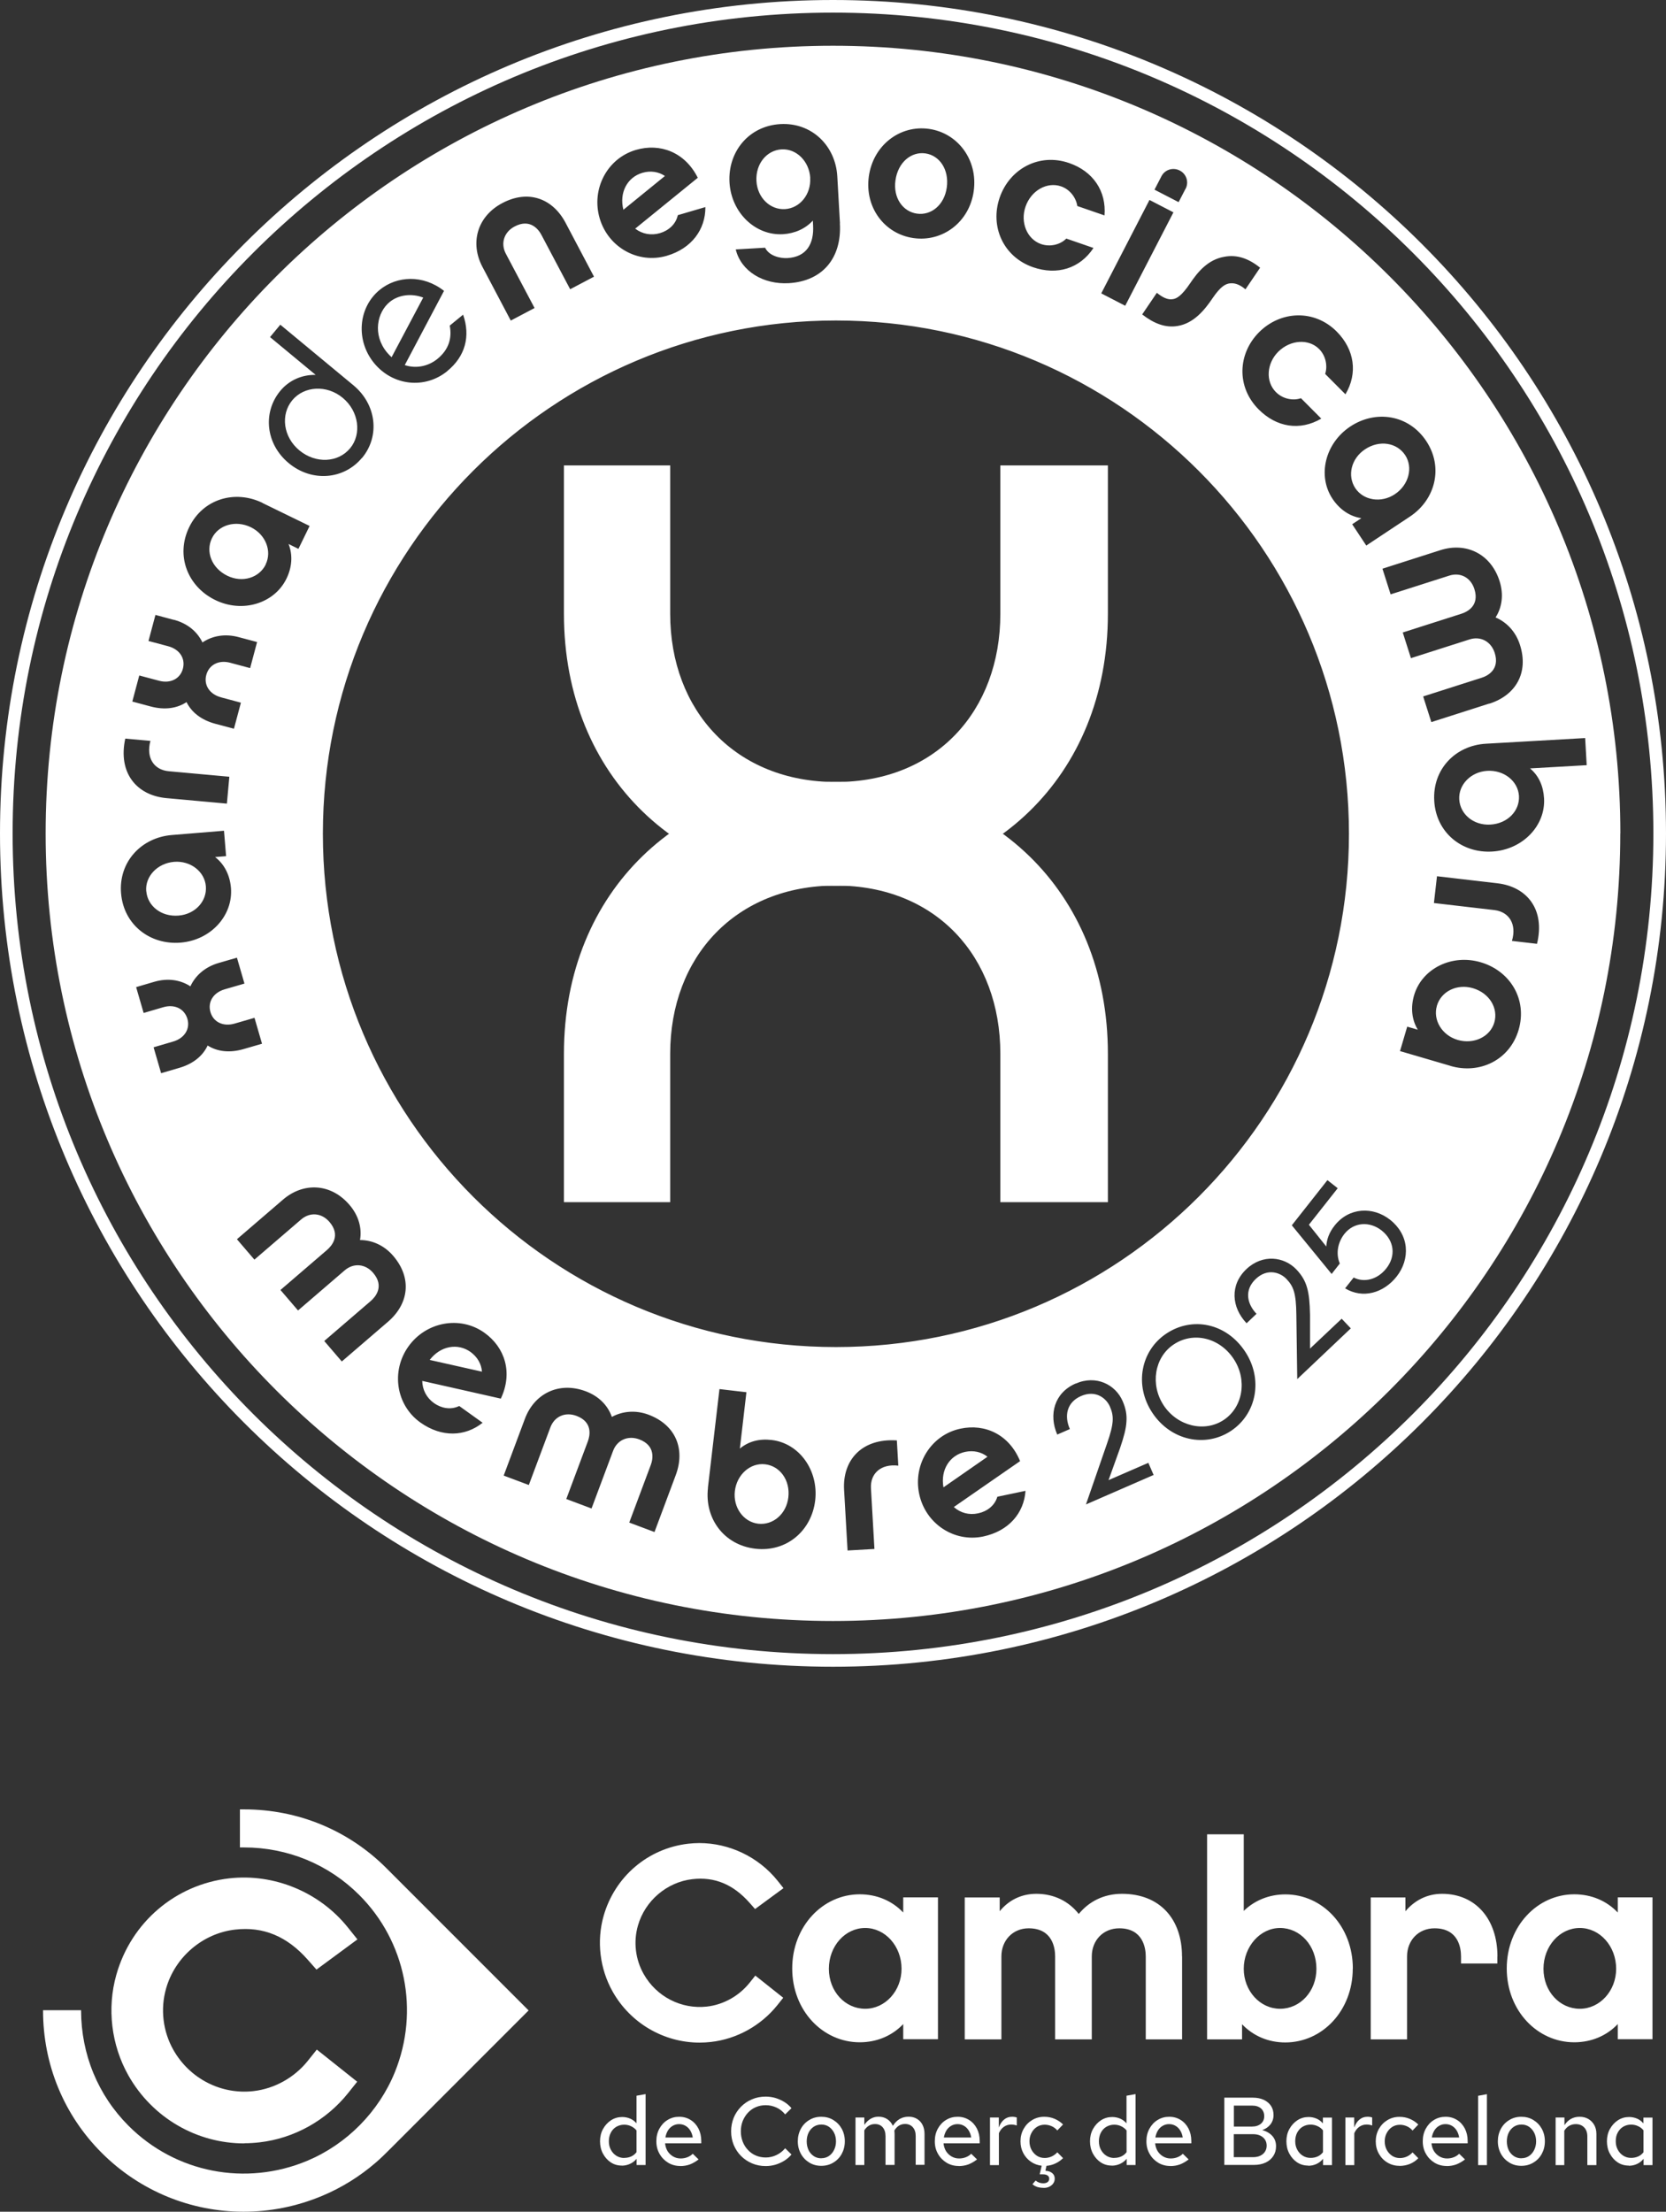
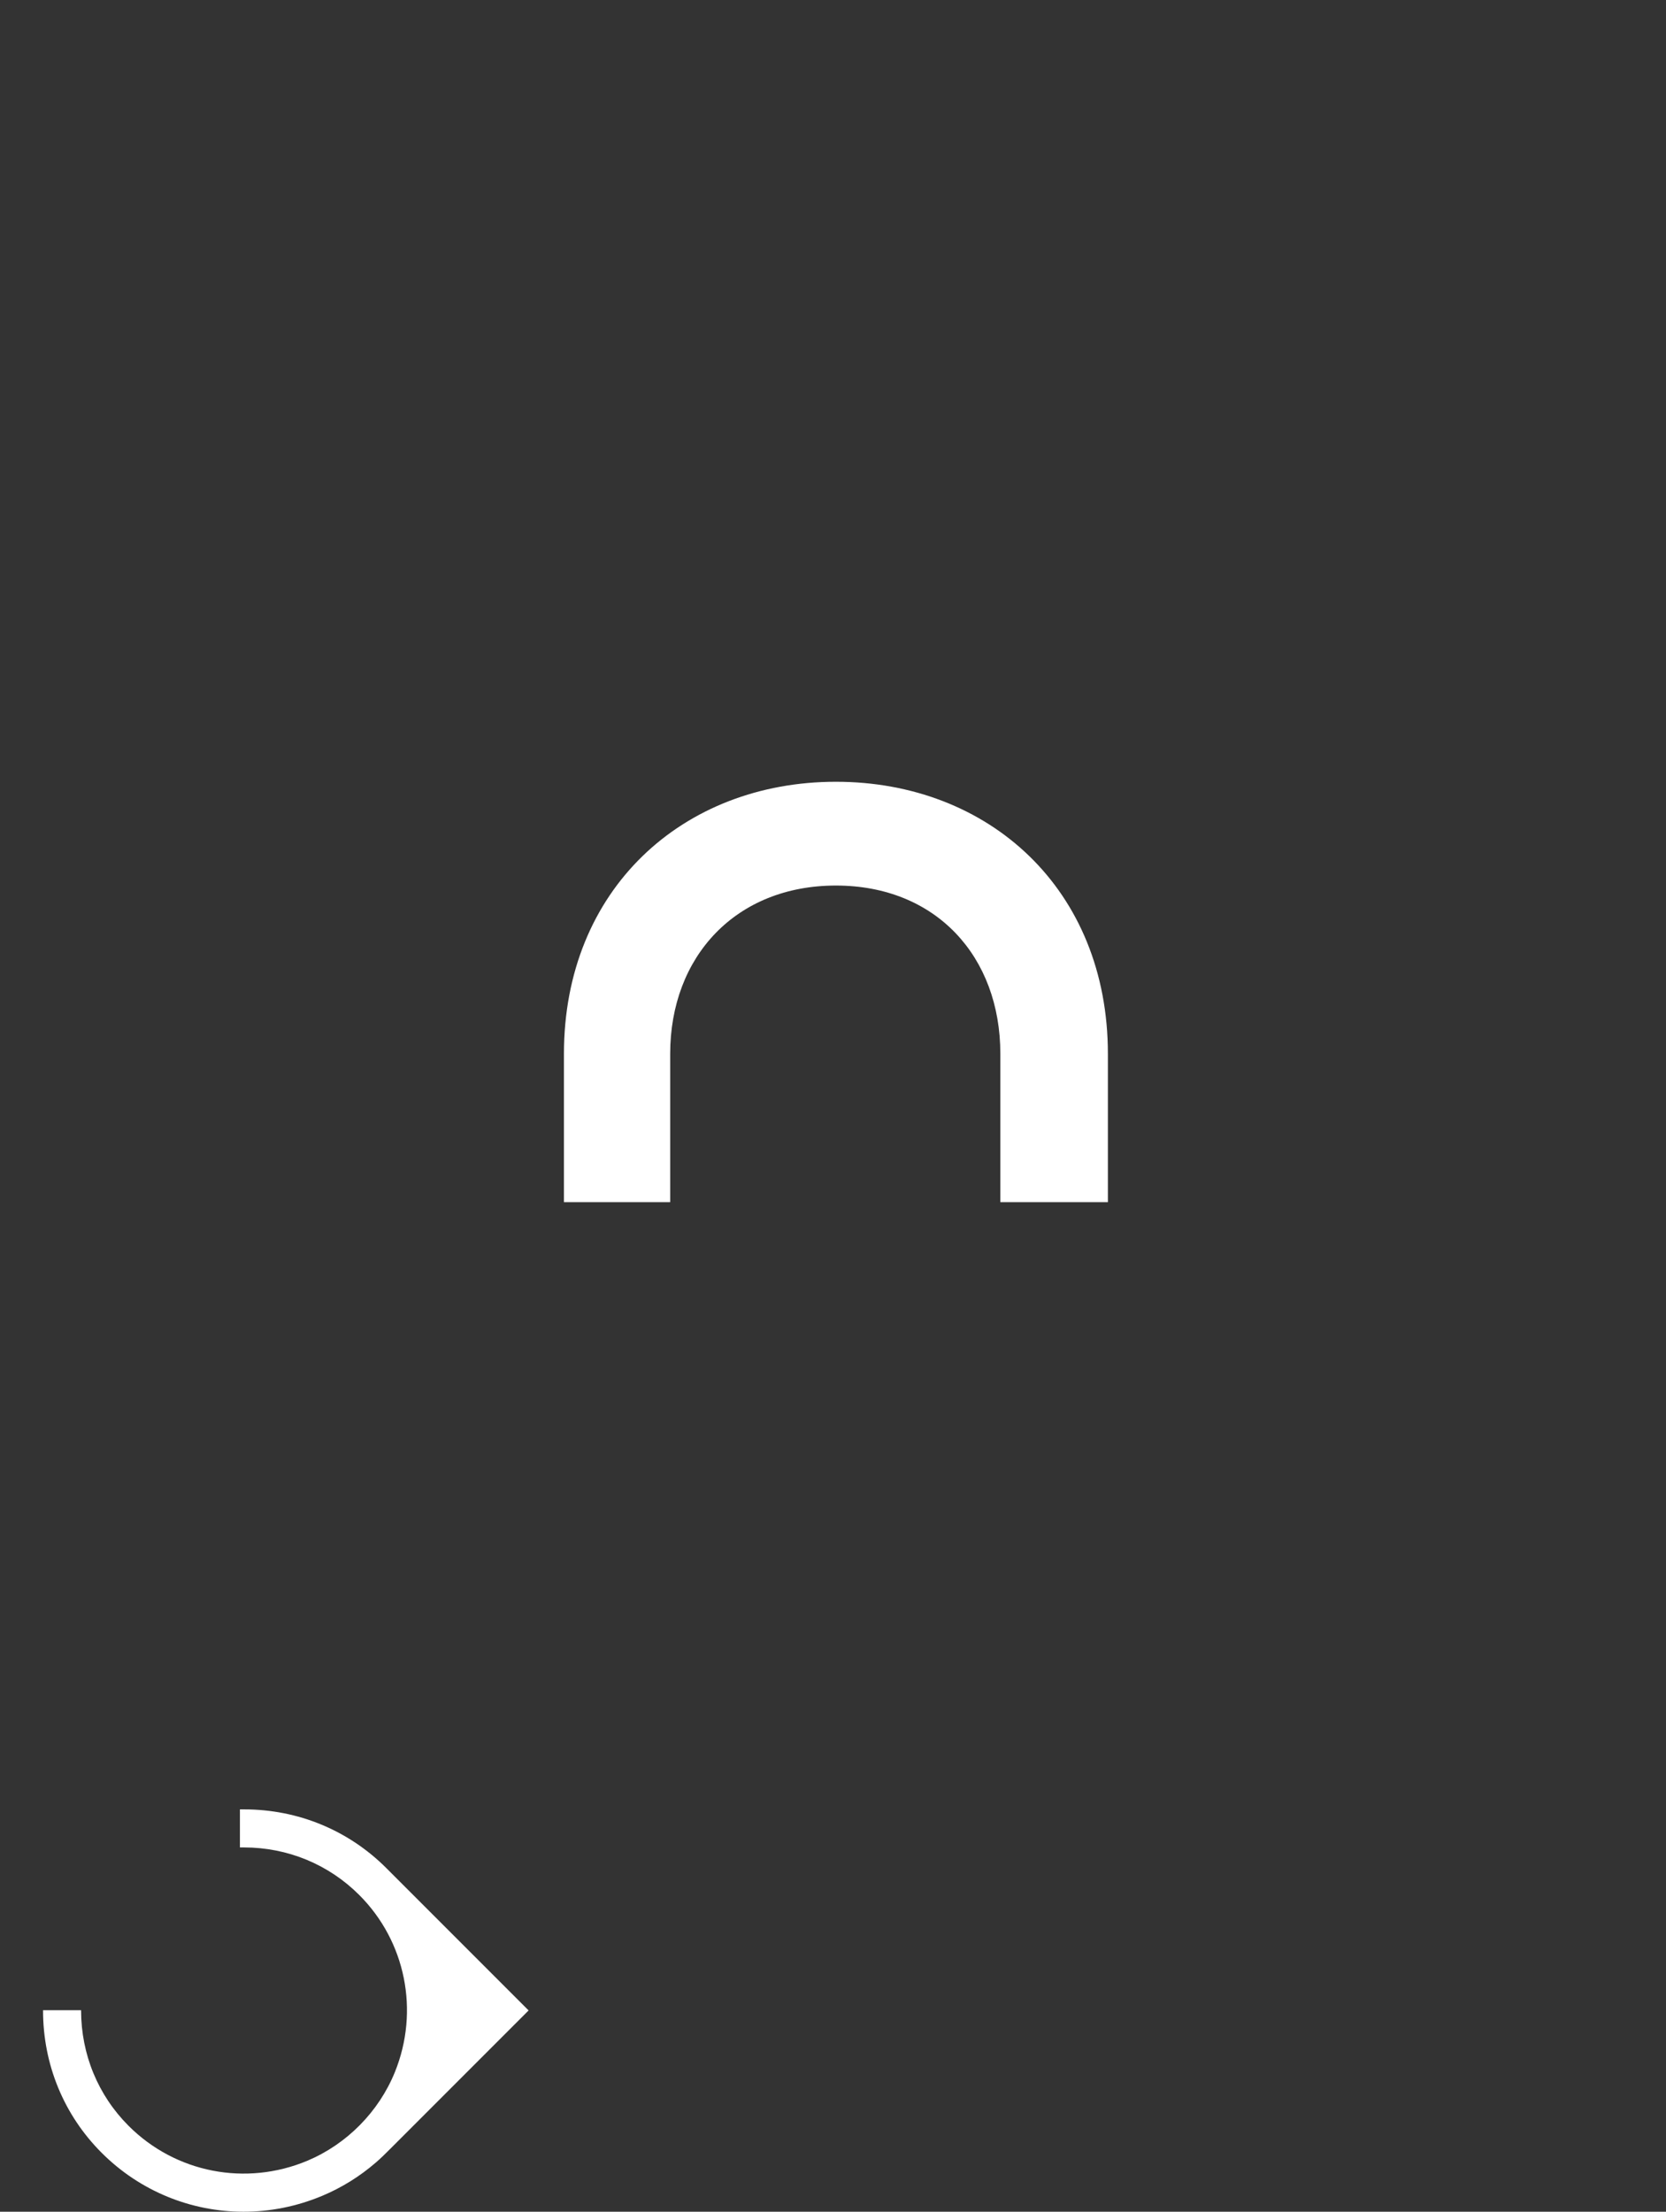
<svg xmlns="http://www.w3.org/2000/svg" id="Capa_2" data-name="Capa 2" viewBox="0 0 205.88 273.21">
  <rect x="0" y="0" width="205.88" height="273.21" fill="#333333" stroke="none" />
  <defs>
    <style>
      .cls-1 {
        fill: #fff;
      }

      .cls-2 {
        fill: none;
        stroke: #fff;
        stroke-width: 1.56px;
      }
    </style>
  </defs>
  <g id="Capa_1-2" data-name="Capa 1">
    <g>
-       <path class="cls-2" d="M205.1,102.95c0,56.42-45.74,102.16-102.16,102.16S.78,159.37.78,102.95,46.52.78,102.94.78s102.16,45.75,102.16,102.17h0Z" />
-       <path class="cls-1" d="M200.24,102.95c0-53.73-43.56-97.3-97.3-97.3S5.64,49.21,5.64,102.95s43.56,97.29,97.29,97.29,97.3-43.56,97.3-97.29h0ZM189.95,116.59l-3.11-.36c.62-2.06-.34-3.59-2.17-3.81l-7.47-.87.38-3.31,7.47.87c3.66.43,5.92,3.25,4.89,7.47h0ZM179.23,131.66l-6.22-1.82.89-3.02,1.31.38c-.76-1.25-.9-2.76-.46-4.26.97-3.29,4.66-5.13,8.24-4.07,3.61,1.06,5.78,4.56,4.68,8.34-1.1,3.75-4.83,5.52-8.43,4.46h0ZM166.23,159.14l1.05-1.33c1.27.65,2.92.29,4.04-1.13,1.22-1.55.97-3.45-.58-4.68-1.46-1.15-3.42-1.07-4.61.43-.75.96-1.11,2.35-.56,3.65l-1.01,1.29-4.92-6.01,4.4-5.58,1.27,1-3.56,4.51,2.15,2.69c.04-.86.36-1.75,1.03-2.59,1.78-2.26,4.75-2.38,6.86-.71,1.13.89,1.81,2.09,1.93,3.38.12,1.26-.28,2.55-1.13,3.63-1.62,2.05-4.19,2.77-6.36,1.46h0ZM155.28,162.29l-1.23,1.17c-1.87-1.97-2.09-4.73-.02-6.69,2-1.89,4.66-1.55,6.18.05.67.71,1.08,1.4,1.32,2.27.23.8.33,1.8.36,3.31v4.19s3.91-3.69,3.91-3.69l1.13,1.19-6.62,6.27-.11-7.95c-.03-2.7-.36-3.51-1.22-4.42-.73-.77-2.32-1.4-3.8,0-1.39,1.32-1.14,3,.1,4.31h0ZM142.41,174.53c-2.28-3.42-1.43-7.7,1.73-9.8,3.21-2.13,7.39-1.29,9.71,2.2,2.28,3.42,1.44,7.72-1.72,9.82-3.16,2.1-7.43,1.22-9.72-2.22h0ZM132.94,170.91c2.52-1.1,4.91.13,5.79,2.16.39.9.54,1.68.47,2.58-.05.83-.3,1.81-.79,3.24l-1.42,3.95,4.92-2.14.65,1.5-8.36,3.64,2.6-7.51c.89-2.54.86-3.42.36-4.58-.42-.97-1.7-2.11-3.57-1.3-1.76.77-2.1,2.44-1.38,4.08l-1.56.68c-1.08-2.49-.35-5.16,2.26-6.3h0ZM118.69,176.48c3.06-.65,6.03.74,7.37,4.01l-8.19,5.67c.82.73,1.89,1.02,3,.78,1.06-.22,2.05-.92,2.38-2.05l3.48-.73c-.19,2.75-2.07,4.97-5.23,5.64-3.6.76-7.14-1.59-7.91-5.26-.78-3.68,1.5-7.3,5.1-8.06h0ZM104.31,184.04c-.21-3.68,2.19-6.39,6.52-6.11l.18,3.12c-2.14-.26-3.48.96-3.38,2.79l.43,7.5-3.32.19-.43-7.5h0ZM87.48,183.79l1.43-12.2,3.33.39-.81,6.96c1.1-.91,2.43-1.24,3.93-1.06,3.41.4,5.81,3.75,5.38,7.46-.44,3.73-3.52,6.42-7.4,5.97-3.91-.46-6.29-3.78-5.85-7.51h0ZM62.24,182.29l2.63-7.04c1.16-3.09,4.18-4.63,7.51-3.39,1.65.62,2.75,1.78,3.23,3.17,1.32-.72,2.94-.87,4.52-.28,3.4,1.27,4.57,4.27,3.38,7.46l-2.63,7.04-3.12-1.17,2.66-7.11c.26-.68.63-2.4-1.43-3.17-1.37-.51-2.72.06-3.23,1.43l-2.66,7.11-3.12-1.17,2.66-7.11c.26-.69.65-2.39-1.4-3.16-1.39-.52-2.72.06-3.23,1.43l-2.66,7.11-3.12-1.17h0ZM50.47,166.33c2.18-3.06,6.39-3.84,9.39-1.7,2.55,1.82,3.54,4.94,2.03,8.14l-9.71-2.19c.02,1.1.53,2.08,1.45,2.74.88.63,2.06.88,3.12.36l2.89,2.07c-2.15,1.72-5.06,1.84-7.69-.03-3-2.14-3.66-6.33-1.48-9.39h0ZM29.28,153.08l5.7-4.9c2.51-2.15,5.9-2.04,8.21.66,1.15,1.34,1.55,2.89,1.3,4.34,1.5,0,2.99.66,4.09,1.94,2.37,2.75,1.95,5.94-.64,8.16l-5.7,4.9-2.17-2.53,5.76-4.95c.55-.48,1.71-1.8.28-3.47-.95-1.11-2.41-1.26-3.52-.3l-5.76,4.95-2.17-2.53,5.76-4.95c.55-.48,1.73-1.78.3-3.45-.97-1.13-2.41-1.26-3.52-.3l-5.76,4.95-2.17-2.53h0ZM16.81,121.94l2.25-.66c1.69-.49,3.24-.24,4.47.56.61-1.33,1.8-2.39,3.47-2.88l2.28-.66.93,3.2-2.45.71c-1.4.41-2.12,1.56-1.75,2.82.36,1.23,1.58,1.82,2.99,1.41l2.45-.71.93,3.2-2.28.66c-1.72.5-3.24.32-4.44-.44-.6,1.28-1.78,2.26-3.5,2.76l-2.25.66-.93-3.2,2.42-.71c1.4-.41,2.12-1.56,1.76-2.8-.37-1.26-1.59-1.85-2.99-1.44l-2.42.71-.93-3.2h0ZM14.96,110.35c-.32-3.9,2.52-6.89,6.26-7.2l6.46-.53.26,3.14-1.36.11c1.16.89,1.83,2.25,1.96,3.81.28,3.42-2.5,6.46-6.22,6.76-3.75.31-7.04-2.18-7.36-6.1h0ZM15.48,91.24l3.11.28c-.57,2.08.43,3.59,2.27,3.75l7.48.68-.3,3.32-7.48-.68c-3.67-.34-6-3.11-5.08-7.35h0ZM21.49,76.56c1.71.46,2.89,1.48,3.53,2.8,1.21-.82,2.78-1.11,4.46-.66l2.29.61-.86,3.22-2.46-.66c-1.41-.38-2.62.24-2.96,1.51-.33,1.24.41,2.38,1.82,2.76l2.46.66-.86,3.22-2.29-.61c-1.73-.46-2.94-1.41-3.57-2.68-1.18.78-2.7,1-4.43.54l-2.27-.61.86-3.22,2.44.65c1.41.38,2.62-.24,2.95-1.48.34-1.27-.4-2.4-1.81-2.78l-2.44-.65.86-3.22,2.27.61h0ZM32.43,62.13l5.83,2.84-1.38,2.83-1.22-.6c.54,1.36.43,2.87-.26,4.28-1.5,3.08-5.45,4.28-8.8,2.64-3.38-1.64-4.94-5.46-3.22-9,1.71-3.52,5.68-4.64,9.06-3h0ZM44.72,56.57c-2.21,2.66-6.16,3.03-9.04.64-2.87-2.38-3.23-6.29-1.04-8.93,1.11-1.34,2.73-2.01,4.37-1.97l-5.64-4.67,1.27-1.53,9.03,7.48c2.85,2.36,3.32,6.27,1.07,8.98h0ZM55.28,45.84c-2.77,2.26-6.75,1.83-9.06-1-2.28-2.79-1.97-6.85.71-9.04,2.1-1.71,5.33-1.92,7.94.13l-4.85,9.17c1.41.47,2.92.14,4.03-.76,1.37-1.12,1.83-2.5,1.53-4.12l1.65-1.35c.93,2.67.27,5.15-1.96,6.97h0ZM103.3,39.59c35.01,0,63.4,28.38,63.4,63.4s-28.38,63.41-63.4,63.41-63.4-28.39-63.4-63.41,28.38-63.4,63.4-63.4h0ZM73.4,34.18l-2.94,1.55-3.55-6.71c-.34-.65-1.38-2.07-3.32-1.04-1.29.68-1.76,2.07-1.08,3.36l3.55,6.71-2.94,1.55-3.51-6.65c-1.54-2.92-.66-6.21,2.46-7.86,3.21-1.7,6.23-.58,7.82,2.43l3.51,6.65h0ZM78.5,28.25c.88.66,1.96.87,3.05.55,1.04-.3,1.97-1.08,2.21-2.22l3.41-1c.02,2.75-1.69,5.12-4.78,6.02-3.53,1.03-7.24-1.04-8.29-4.65-1.05-3.61.94-7.39,4.48-8.43,3-.88,6.07.28,7.65,3.44l-7.73,6.28h0ZM103.79,27.59c.25,4.31-2.17,7.15-6.32,7.39-3.12.18-5.89-1.46-6.55-4.17l3.63-.21c.49,1.01,1.84,1.33,2.75,1.28,2.34-.13,3.31-1.73,3.18-4.05l-.03-.58c-.93,1.01-2.23,1.59-3.69,1.68-3.42.2-6.39-2.66-6.61-6.39-.22-3.75,2.35-6.98,6.28-7.21,3.9-.22,6.82,2.69,7.04,6.44l.33,5.82h0ZM120.33,23.61c-.54,3.85-3.87,6.31-7.44,5.8-3.57-.5-6.06-3.78-5.52-7.63.54-3.85,3.85-6.36,7.42-5.86,3.57.5,6.08,3.84,5.54,7.68h0ZM136.49,26.61l-3.36-1.16c-.14-.98-.87-2.04-2.01-2.43-1.74-.6-3.71.53-4.39,2.51-.67,1.93.18,4.01,1.92,4.62,1.17.4,2.42.04,3.12-.68l3.36,1.16c-1.68,2.54-4.49,3.41-7.47,2.38-3.69-1.28-5.35-5.06-4.12-8.61,1.23-3.55,4.88-5.54,8.58-4.26,2.96,1.02,4.62,3.47,4.37,6.48h0ZM142.05,24.7l2.96,1.53-5.96,11.54-2.96-1.53,5.96-11.54h0ZM146.51,23.31l-.86,1.66-2.98-1.54.86-1.66c.43-.83,1.44-1.13,2.27-.7.81.42,1.14,1.41.72,2.24h0ZM155.72,33.07l-1.81,2.67c-.72-.61-1.38-.84-2.04-.72-.43.1-1,.3-2.04,1.84-.96,1.42-2.31,3.09-4.32,3.41-1.48.25-2.91-.3-4.36-1.43l1.81-2.67c.67.54,1.34.91,2,.78.44-.07,1.05-.38,2.11-1.95.96-1.42,2.21-2.95,4.27-3.29,1.49-.27,2.92.18,4.38,1.36h0ZM166.27,48.71l-2.51-2.52c.31-.94.11-2.21-.74-3.07-1.3-1.31-3.56-1.15-5.05.32-1.45,1.44-1.6,3.69-.3,4.99.87.88,2.15,1.09,3.1.76l2.51,2.52c-2.63,1.54-5.53,1.09-7.75-1.15-2.76-2.77-2.58-6.89.08-9.54,2.67-2.65,6.82-2.83,9.58-.06,2.2,2.22,2.62,5.14,1.08,7.74h0ZM174.24,63.81l-5.4,3.58-1.74-2.63,1.13-.75c-1.45-.22-2.69-1.09-3.56-2.39-1.9-2.86-.92-6.86,2.19-8.93,3.13-2.08,7.21-1.49,9.39,1.79,2.16,3.26,1.12,7.25-2.01,9.33h0ZM184.04,86.91l-7.16,2.29-1.01-3.17,7.23-2.31c.7-.22,2.28-.99,1.61-3.08-.45-1.39-1.73-2.1-3.12-1.65l-7.23,2.31-1.01-3.17,7.23-2.31c.7-.22,2.29-.97,1.62-3.06-.45-1.42-1.73-2.1-3.12-1.65l-7.23,2.31-1.01-3.17,7.16-2.29c3.15-1.01,6.22.42,7.31,3.81.54,1.68.3,3.27-.49,4.5,1.38.59,2.5,1.77,3.01,3.38,1.11,3.46-.52,6.23-3.77,7.27h0ZM195.89,91.17l.19,3.35-7,.4c1.09.92,1.64,2.18,1.73,3.69.2,3.42-2.69,6.37-6.42,6.58-3.75.22-6.93-2.36-7.15-6.26-.23-3.93,2.64-6.85,6.39-7.06l12.26-.7h0ZM187.71,98.33c-.11-1.84-1.85-3.23-3.92-3.11-2.01.12-3.57,1.7-3.46,3.53.11,1.84,1.78,3.23,3.84,3.11,2.14-.12,3.64-1.7,3.54-3.54h0ZM173.64,56.21c-1.02-1.53-3.16-1.9-4.95-.71-1.72,1.14-2.22,3.26-1.21,4.8,1.02,1.53,3.21,1.87,4.89.75,1.72-1.14,2.29-3.3,1.27-4.84h0ZM117,23.17c.31-2.22-.89-3.97-2.64-4.22-1.75-.25-3.39,1.1-3.7,3.32-.31,2.17.91,3.87,2.65,4.12,1.75.25,3.38-1.05,3.69-3.22h0ZM100.13,21.99c-.12-2.06-1.7-3.64-3.54-3.54-1.84.11-3.23,1.78-3.11,3.92.12,2.06,1.7,3.57,3.53,3.46,1.84-.11,3.23-1.83,3.11-3.84h0ZM77.03,25.92l5.14-4.18c-.79-.53-1.78-.69-2.79-.39-1.84.54-2.89,2.42-2.34,4.57h0ZM48.39,44.13l3.91-7.37c-1.46-.56-3.06-.34-4.14.54-1.54,1.25-2.16,4.01-.35,6.22.2.24.39.43.59.61h0ZM43.27,55.37c1.45-1.75,1.08-4.57-.91-6.22-1.97-1.64-4.77-1.48-6.24.29-1.48,1.79-1.12,4.54.87,6.19,2.03,1.68,4.8,1.53,6.28-.26h0ZM32.83,69.72c.81-1.66-.02-3.71-1.83-4.59-1.86-.91-4.01-.3-4.81,1.36-.81,1.66-.03,3.69,1.9,4.63,1.86.91,3.94.26,4.75-1.39h0ZM18.08,110.09c.15,1.83,1.86,3.19,3.99,3.01,2.06-.17,3.52-1.78,3.37-3.62-.15-1.83-1.91-3.18-3.92-3.02-2.06.17-3.6,1.79-3.45,3.62h0ZM53.1,167.99l6.46,1.45c-.07-.95-.56-1.82-1.42-2.44-1.56-1.11-3.69-.77-5.04.99h0ZM90.81,184.2c-.23,2,1.05,3.8,2.88,4.02,1.83.21,3.49-1.19,3.73-3.25.25-2.13-1.04-3.88-2.87-4.09-1.83-.21-3.5,1.27-3.74,3.32h0ZM116.59,183.73l5.44-3.78c-.74-.59-1.72-.82-2.76-.6-1.88.4-3.07,2.19-2.68,4.38h0ZM143.8,173.6c1.71,2.58,5.05,3.38,7.43,1.8,2.38-1.58,2.93-4.97,1.22-7.54-1.74-2.63-4.99-3.4-7.41-1.78-2.38,1.58-2.93,4.97-1.23,7.53h0ZM177.57,124.24c-.52,1.77.64,3.66,2.57,4.22,1.98.58,4-.38,4.52-2.14.52-1.77-.59-3.64-2.64-4.25-1.98-.58-3.93.4-4.45,2.16h0Z" />
-       <path class="cls-1" d="M69.69,57.49v18.32c0,20.32,14.69,33.61,33.61,33.61s33.61-13.29,33.61-33.61v-18.32h-13.29v18.32c0,12.04-7.97,20.79-20.32,20.79s-20.48-8.75-20.48-20.79v-18.32h-13.13Z" />
      <path class="cls-1" d="M69.69,148.5v-18.32c0-20.32,14.69-33.61,33.61-33.61s33.61,13.29,33.61,33.61v18.32h-13.29v-18.32c0-12.04-7.97-20.79-20.32-20.79s-20.48,8.75-20.48,20.79v18.32h-13.13Z" />
-       <path class="cls-1" d="M30.18,264.77c-5.87,0-11.35-3.16-14.31-8.39-2.12-3.76-2.67-8.3-1.49-12.45,1.83-6.47,7.3-11.14,13.95-11.9,5.55-.63,11.17,1.7,14.68,6.09l1.16,1.45-5.06,3.73-1.08-1.22c-2.56-2.9-5.5-4.12-8.98-3.72-4,.46-7.43,3.39-8.53,7.29-.72,2.53-.39,5.29.91,7.58,2.01,3.54,5.89,5.54,9.9,5.08,2.6-.3,5.04-1.66,6.71-3.74l1.11-1.39,4.99,3.97-1.11,1.39c-2.7,3.39-6.7,5.62-10.97,6.1-.62.07-1.24.11-1.86.11" />
      <path class="cls-1" d="M65.32,248.34l-17.58-17.58c-4.67-4.67-10.91-7.25-17.56-7.25h-.53s0,4.7,0,4.7h.5c5.41,0,10.47,2.1,14.25,5.88,5.73,5.73,7.46,14.31,4.4,21.87-1.99,4.9-5.93,8.89-10.81,10.95-7.62,3.19-16.29,1.5-22.1-4.31-3.78-3.78-5.86-8.83-5.87-14.24v-.04h-4.7v.04c0,6.66,2.57,12.9,7.24,17.57,4.76,4.76,11.08,7.28,17.54,7.28,3.26,0,6.56-.64,9.71-1.96,2.41-1.01,4.64-2.39,6.64-4.12.64-.55,1.2-1.11,1.8-1.71l17.07-17.07h0Z" />
-       <path class="cls-1" d="M76.84,267.51c-.51,0-.96-.13-1.37-.4-.4-.27-.72-.63-.96-1.08-.24-.45-.36-.96-.36-1.52s.12-1.07.37-1.52c.25-.45.58-.81.99-1.08.42-.27.88-.4,1.38-.4.36,0,.68.07.99.2.3.13.56.33.78.58v-3.41l1.12-.2v8.76h-1.11v-.77c-.21.26-.48.47-.8.62-.32.15-.67.23-1.04.23h0ZM77.13,266.56c.32,0,.62-.06.88-.18.26-.12.48-.3.65-.53v-2.68c-.18-.22-.41-.4-.67-.52-.27-.13-.55-.19-.86-.19-.36,0-.68.09-.97.26-.29.17-.52.42-.68.73s-.24.67-.24,1.06.08.74.25,1.05c.17.31.39.56.68.74.29.18.61.27.96.27h0ZM84.07,267.56c-.55,0-1.05-.13-1.5-.4-.44-.27-.8-.63-1.06-1.09-.27-.46-.4-.98-.4-1.56s.12-1.09.37-1.55c.25-.46.58-.82,1.01-1.08.43-.27.91-.4,1.44-.4s.99.13,1.41.39c.42.26.74.62.97,1.06.23.45.35.96.35,1.54v.29h-4.47c.03.36.14.69.31.97.18.28.41.5.69.66.28.16.59.24.92.24.29,0,.57-.05.83-.15.26-.1.48-.24.67-.43l.72.7c-.36.28-.72.48-1.08.62-.36.13-.76.2-1.19.2h0ZM82.22,264.04h3.39c-.05-.32-.15-.6-.3-.85-.15-.25-.35-.45-.59-.59-.24-.14-.5-.21-.8-.21s-.55.07-.79.21c-.24.14-.44.33-.59.58-.15.25-.26.54-.31.86h0ZM94.62,267.57c-.6,0-1.16-.11-1.68-.33-.51-.22-.97-.52-1.36-.91-.39-.39-.69-.85-.91-1.37-.21-.52-.32-1.08-.32-1.68s.11-1.16.32-1.68c.21-.52.52-.97.91-1.37.39-.39.85-.7,1.36-.91.51-.22,1.07-.33,1.68-.33.42,0,.82.06,1.21.17.38.12.75.28,1.09.49.34.21.64.47.89.77l-.78.77c-.3-.37-.66-.66-1.08-.85-.42-.19-.86-.29-1.32-.29-.44,0-.84.08-1.22.24-.38.16-.7.39-.98.69-.28.3-.49.64-.65,1.03-.15.39-.23.81-.23,1.27s.08.87.23,1.27c.15.39.37.74.65,1.03.28.3.6.53.98.69.38.16.78.24,1.22.24.46,0,.9-.1,1.32-.3.42-.2.78-.48,1.08-.84l.78.77c-.25.3-.55.56-.89.77-.34.21-.7.37-1.09.49-.38.11-.79.17-1.21.17h0ZM101.49,267.54c-.55,0-1.04-.13-1.48-.4-.44-.27-.79-.63-1.04-1.09-.25-.46-.38-.97-.38-1.54s.13-1.09.38-1.55c.25-.46.6-.82,1.04-1.08.44-.27.93-.4,1.48-.4s1.05.13,1.49.4c.44.27.79.63,1.04,1.08.25.46.38.97.38,1.55s-.13,1.09-.38,1.55c-.25.46-.6.82-1.04,1.08-.44.27-.94.4-1.49.4h0ZM101.5,266.6c.35,0,.66-.09.93-.27.27-.18.48-.43.64-.75.16-.32.24-.68.24-1.06s-.08-.76-.24-1.07c-.16-.31-.37-.55-.64-.74-.27-.18-.58-.27-.93-.27s-.67.09-.94.27c-.27.18-.49.43-.64.74-.15.31-.23.67-.23,1.07s.08.76.23,1.08c.15.31.37.56.64.74.27.18.59.27.94.27h0ZM105.72,267.44v-5.87h1.09v.91c.23-.33.49-.58.78-.75.29-.17.61-.26.97-.26.41,0,.77.1,1.08.3.3.2.54.48.7.83.23-.37.51-.65.83-.84.32-.19.7-.29,1.12-.29.39,0,.73.09,1.03.27.3.18.53.43.69.75.16.32.24.69.24,1.12v3.81h-1.09v-3.56c0-.46-.12-.82-.36-1.09-.24-.27-.56-.4-.96-.4-.28,0-.52.07-.74.2-.22.13-.41.34-.58.61,0,.07.02.14.02.21,0,.07.01.15.01.23v3.81h-1.12v-3.56c0-.46-.12-.82-.35-1.09-.23-.27-.55-.4-.96-.4-.54,0-.97.26-1.31.77v4.29h-1.09ZM118.48,267.56c-.55,0-1.05-.13-1.5-.4-.44-.27-.8-.63-1.06-1.09-.27-.46-.4-.98-.4-1.56s.12-1.09.37-1.55c.25-.46.58-.82,1.01-1.08.43-.27.91-.4,1.44-.4s.99.13,1.41.39c.42.26.74.62.97,1.06.23.45.35.96.35,1.54v.29h-4.47c.03.36.14.69.31.97.18.28.41.5.69.66.28.16.59.24.92.24.29,0,.57-.05.83-.15.26-.1.48-.24.67-.43l.72.7c-.36.28-.72.48-1.08.62-.36.13-.76.2-1.19.2h0ZM116.63,264.04h3.39c-.05-.32-.15-.6-.3-.85-.15-.25-.35-.45-.59-.59-.24-.14-.5-.21-.8-.21s-.55.07-.79.21c-.24.14-.44.33-.59.58-.15.25-.26.54-.31.86h0ZM122.34,267.44v-5.87h1.09v1.24c.16-.44.38-.77.66-.99.28-.23.6-.34.97-.34.11,0,.21,0,.3.02.09.01.18.03.29.07v.99c-.11-.04-.22-.07-.34-.09-.11-.02-.23-.03-.35-.03-.33,0-.63.09-.9.28-.27.19-.47.45-.62.79v3.94h-1.09ZM128.96,270.26c-.29,0-.55-.04-.78-.11-.23-.08-.43-.19-.59-.34l.39-.45c.28.23.59.34.93.34.24,0,.42-.05.55-.15.13-.1.2-.24.2-.42s-.07-.31-.21-.4c-.14-.1-.34-.14-.59-.14h-.38l.25-1.06c-.49-.06-.94-.22-1.34-.5-.4-.28-.71-.63-.94-1.07-.23-.44-.34-.92-.34-1.45,0-.57.13-1.08.39-1.54.26-.46.61-.82,1.06-1.09.45-.27.94-.4,1.49-.4.44,0,.87.08,1.27.25.4.17.75.4,1.05.7l-.71.74c-.2-.23-.43-.41-.71-.53-.27-.12-.56-.18-.85-.18-.36,0-.68.09-.96.27-.28.18-.51.43-.67.74-.17.31-.25.66-.25,1.04s.08.74.25,1.05c.17.31.39.55.67.74.28.18.6.27.96.27.29,0,.58-.06.85-.18.27-.12.51-.3.71-.52l.71.72c-.27.27-.58.49-.93.65-.35.17-.72.27-1.12.3l-.13.61c.35.02.63.11.84.29.21.17.31.4.31.68,0,.32-.13.6-.39.82-.26.22-.58.33-.98.33h0ZM137.39,267.51c-.51,0-.96-.13-1.37-.4-.4-.27-.72-.63-.96-1.08-.24-.45-.36-.96-.36-1.52s.12-1.07.37-1.52c.25-.45.58-.81.99-1.08.42-.27.88-.4,1.38-.4.36,0,.68.07.99.2.3.13.56.33.78.58v-3.41l1.12-.2v8.76h-1.1v-.77c-.21.26-.48.47-.8.62-.32.15-.67.23-1.04.23h0ZM137.69,266.56c.32,0,.62-.06.88-.18.26-.12.48-.3.65-.53v-2.68c-.18-.22-.41-.4-.67-.52-.27-.13-.55-.19-.86-.19-.36,0-.68.09-.97.26-.29.17-.52.42-.68.73s-.24.67-.24,1.06.08.74.25,1.05c.17.31.39.56.68.74.29.18.61.27.96.27h0ZM144.63,267.56c-.55,0-1.05-.13-1.5-.4-.44-.27-.8-.63-1.06-1.09-.27-.46-.4-.98-.4-1.56s.12-1.09.37-1.55c.25-.46.58-.82,1.01-1.08.43-.27.91-.4,1.44-.4s.99.13,1.41.39c.42.26.74.62.97,1.06.23.45.35.96.35,1.54v.29h-4.47c.03.36.14.69.31.97.18.28.41.5.69.66.28.16.59.24.92.24.29,0,.57-.05.83-.15.26-.1.48-.24.67-.43l.72.7c-.36.28-.72.48-1.08.62-.36.13-.76.2-1.19.2h0ZM142.77,264.04h3.39c-.05-.32-.15-.6-.3-.85-.15-.25-.35-.45-.59-.59-.24-.14-.5-.21-.8-.21s-.55.07-.79.21c-.24.14-.44.33-.59.58-.15.25-.26.54-.31.86h0ZM151.3,267.44v-8.32h3.53c.51,0,.96.09,1.35.27.38.18.68.43.89.75.21.32.31.7.31,1.13s-.13.83-.38,1.15c-.25.32-.59.56-1.02.71.52.13.94.38,1.25.72.31.35.46.77.46,1.27,0,.46-.11.86-.34,1.21-.23.35-.54.62-.95.81-.41.19-.89.29-1.43.29h-3.67ZM152.47,262.69h2.26c.45,0,.81-.12,1.09-.35.27-.23.41-.54.41-.93s-.13-.72-.4-.96c-.27-.23-.63-.35-1.09-.35h-2.26v2.59h0ZM152.47,266.47h2.38c.51,0,.91-.13,1.22-.39.3-.26.46-.61.46-1.03s-.15-.77-.46-1.03c-.31-.26-.71-.39-1.22-.39h-2.38v2.84h0ZM161.66,267.51c-.51,0-.96-.13-1.37-.4-.4-.27-.72-.63-.96-1.08-.24-.45-.36-.96-.36-1.52s.12-1.07.37-1.52c.25-.45.58-.81.99-1.08.42-.27.88-.4,1.38-.4.36,0,.68.07.99.2.3.13.56.33.78.59v-.72h1.12v5.87h-1.1v-.78c-.22.28-.49.49-.81.64-.32.15-.66.22-1.03.22h0ZM161.96,266.56c.32,0,.62-.06.88-.18.27-.12.48-.3.65-.52v-2.7c-.17-.22-.4-.4-.67-.52-.27-.13-.56-.19-.87-.19-.36,0-.68.09-.97.26-.29.17-.51.42-.68.73-.16.31-.24.67-.24,1.06s.08.74.25,1.05c.17.31.39.56.68.74.29.18.61.27.96.27h0ZM166.26,267.44v-5.87h1.09v1.24c.16-.44.38-.77.66-.99.28-.23.6-.34.97-.34.11,0,.21,0,.3.02.09.01.18.03.29.07v.99c-.11-.04-.22-.07-.34-.09-.11-.02-.23-.03-.35-.03-.33,0-.63.09-.9.28-.27.19-.47.45-.62.79v3.94h-1.09ZM172.95,267.54c-.55,0-1.04-.13-1.49-.4-.45-.27-.8-.63-1.06-1.09-.26-.46-.39-.97-.39-1.53s.13-1.08.39-1.54c.26-.46.61-.82,1.06-1.09.45-.27.94-.4,1.49-.4.44,0,.87.08,1.27.25.4.17.75.4,1.05.7l-.71.74c-.2-.23-.43-.41-.71-.53-.27-.12-.56-.18-.85-.18-.36,0-.68.09-.96.27-.28.18-.5.43-.67.74-.17.31-.25.66-.25,1.04s.08.74.25,1.05c.17.31.39.55.67.74.28.18.6.27.96.27.29,0,.58-.06.85-.18.27-.12.51-.3.71-.52l.71.72c-.29.31-.64.54-1.05.71-.4.16-.83.24-1.27.24h0ZM178.78,267.56c-.55,0-1.05-.13-1.5-.4-.44-.27-.8-.63-1.06-1.09-.27-.46-.4-.98-.4-1.56s.12-1.09.37-1.55c.25-.46.58-.82,1.01-1.08.43-.27.91-.4,1.44-.4s.99.13,1.41.39c.42.26.74.62.97,1.06.23.45.35.96.35,1.54v.29h-4.47c.03.36.14.69.31.97.18.28.41.5.69.66.28.16.59.24.92.24.29,0,.57-.05.83-.15.26-.1.48-.24.67-.43l.72.7c-.36.28-.72.48-1.08.62-.36.13-.76.2-1.19.2h0ZM176.93,264.04h3.39c-.05-.32-.15-.6-.3-.85-.15-.25-.35-.45-.59-.59-.24-.14-.5-.21-.8-.21s-.55.07-.79.21c-.24.14-.44.33-.59.58-.15.25-.26.54-.31.86h0ZM182.66,267.44v-8.55l1.09-.2v8.76h-1.09ZM188,267.54c-.55,0-1.04-.13-1.48-.4-.44-.27-.79-.63-1.04-1.09-.25-.46-.38-.97-.38-1.54s.13-1.09.38-1.55c.25-.46.6-.82,1.04-1.08.44-.27.93-.4,1.48-.4s1.05.13,1.49.4c.44.27.79.63,1.04,1.08.25.46.38.97.38,1.55s-.13,1.09-.38,1.55c-.25.46-.6.82-1.04,1.08-.44.27-.94.4-1.49.4h0ZM188.02,266.6c.35,0,.66-.09.93-.27.27-.18.48-.43.64-.75.16-.32.24-.68.24-1.06s-.08-.76-.24-1.07c-.16-.31-.37-.55-.64-.74-.27-.18-.58-.27-.93-.27s-.67.09-.94.27c-.27.18-.49.43-.64.74-.15.31-.23.67-.23,1.07s.08.76.23,1.08c.15.31.37.56.64.74.27.18.59.27.94.27h0ZM192.24,267.44v-5.87h1.09v.95c.23-.35.5-.61.81-.78.31-.17.66-.26,1.05-.26.42,0,.78.09,1.09.27.31.18.55.43.73.74.18.32.27.69.27,1.12v3.84h-1.12v-3.53c0-.48-.13-.85-.39-1.12-.26-.27-.6-.41-1.04-.41-.29,0-.56.07-.8.2-.24.13-.44.34-.62.61v4.25h-1.09ZM201.27,267.51c-.51,0-.96-.13-1.37-.4-.4-.27-.72-.63-.96-1.08-.24-.45-.36-.96-.36-1.52s.12-1.07.37-1.52c.25-.45.58-.81.99-1.08.42-.27.88-.4,1.38-.4.36,0,.68.07.99.2.3.13.56.33.78.59v-.72h1.12v5.87h-1.1v-.78c-.22.28-.49.49-.81.64-.32.15-.66.22-1.03.22h0ZM201.56,266.56c.32,0,.62-.06.89-.18.27-.12.48-.3.65-.52v-2.7c-.17-.22-.4-.4-.67-.52-.27-.13-.56-.19-.87-.19-.36,0-.68.09-.97.26-.29.17-.51.42-.68.73s-.24.67-.24,1.06.08.74.25,1.05c.17.31.39.56.68.74.29.18.61.27.96.27h0ZM85.06,227.75c.45-.05.9-.08,1.35-.08,3.71,0,7.32,1.71,9.68,4.65l.73.92-3.51,2.58-.68-.77c-2.02-2.28-4.33-3.24-7.07-2.92-3.15.36-5.86,2.67-6.73,5.75-.57,1.99-.31,4.17.72,5.98,1.58,2.79,4.64,4.36,7.8,4.01,2.05-.23,3.98-1.31,5.29-2.95l.7-.88,3.45,2.74-.7.88c-2.03,2.55-5.03,4.22-8.24,4.58-.46.05-.93.08-1.4.08-4.43,0-8.55-2.41-10.74-6.3-1.59-2.82-2-6.23-1.12-9.34,1.38-4.86,5.48-8.36,10.47-8.93M115.91,234.38h-4.29v1.87c-1.36-1.43-3.23-2.25-5.38-2.25-4.56,0-8.34,3.95-8.34,9.16s3.78,9.12,8.34,9.12c2.14,0,4.02-.82,5.38-2.25v1.87h4.29v-17.53h0ZM111.41,243.2c0,2.72-2.01,4.94-4.49,4.94s-4.49-2.14-4.49-4.94,2.01-5.04,4.49-5.04,4.49,2.25,4.49,5.04M146.07,241.67c0-4.6-2.72-7.73-7.42-7.73-2.25,0-4.08.95-5.34,2.49-1.23-1.57-3.06-2.49-5.24-2.49-1.91,0-3.44.82-4.53,2.15v-1.7h-4.32v17.53h4.53v-10.25c0-1.97,1.4-3.47,3.37-3.47,2.96,0,3.27,2.45,3.27,3.47v10.25h4.53v-10.25c0-1.97,1.4-3.47,3.4-3.47,2.93,0,3.27,2.45,3.27,3.47v10.25h4.49v-10.25h0ZM167.18,243.17c0-5.21-3.74-9.16-8.34-9.16-2.01,0-3.81.75-5.14,2.04v-9.46h-4.53v25.33h4.32v-1.87c1.36,1.43,3.23,2.25,5.34,2.25,4.6,0,8.34-3.95,8.34-9.12M162.68,243.2c0,2.79-2.01,4.94-4.49,4.94s-4.49-2.21-4.49-4.94,2.01-5.04,4.49-5.04,4.49,2.18,4.49,5.04M185.05,241.67c0-4.63-2.72-7.73-6.84-7.73-1.87,0-3.4.82-4.53,2.15v-1.7h-4.29v17.53h4.49v-10.25c0-1.97,1.4-3.47,3.4-3.47,2.96,0,3.27,2.45,3.27,3.47v.88h4.49v-.88h0ZM204.21,234.38h-4.29v1.87c-1.36-1.43-3.23-2.25-5.38-2.25-4.56,0-8.34,3.95-8.34,9.16s3.78,9.12,8.34,9.12c2.14,0,4.02-.82,5.38-2.25v1.87h4.29v-17.53h0ZM199.72,243.2c0,2.72-2.01,4.94-4.49,4.94s-4.49-2.14-4.49-4.94,2.01-5.04,4.49-5.04,4.49,2.25,4.49,5.04" />
    </g>
  </g>
</svg>